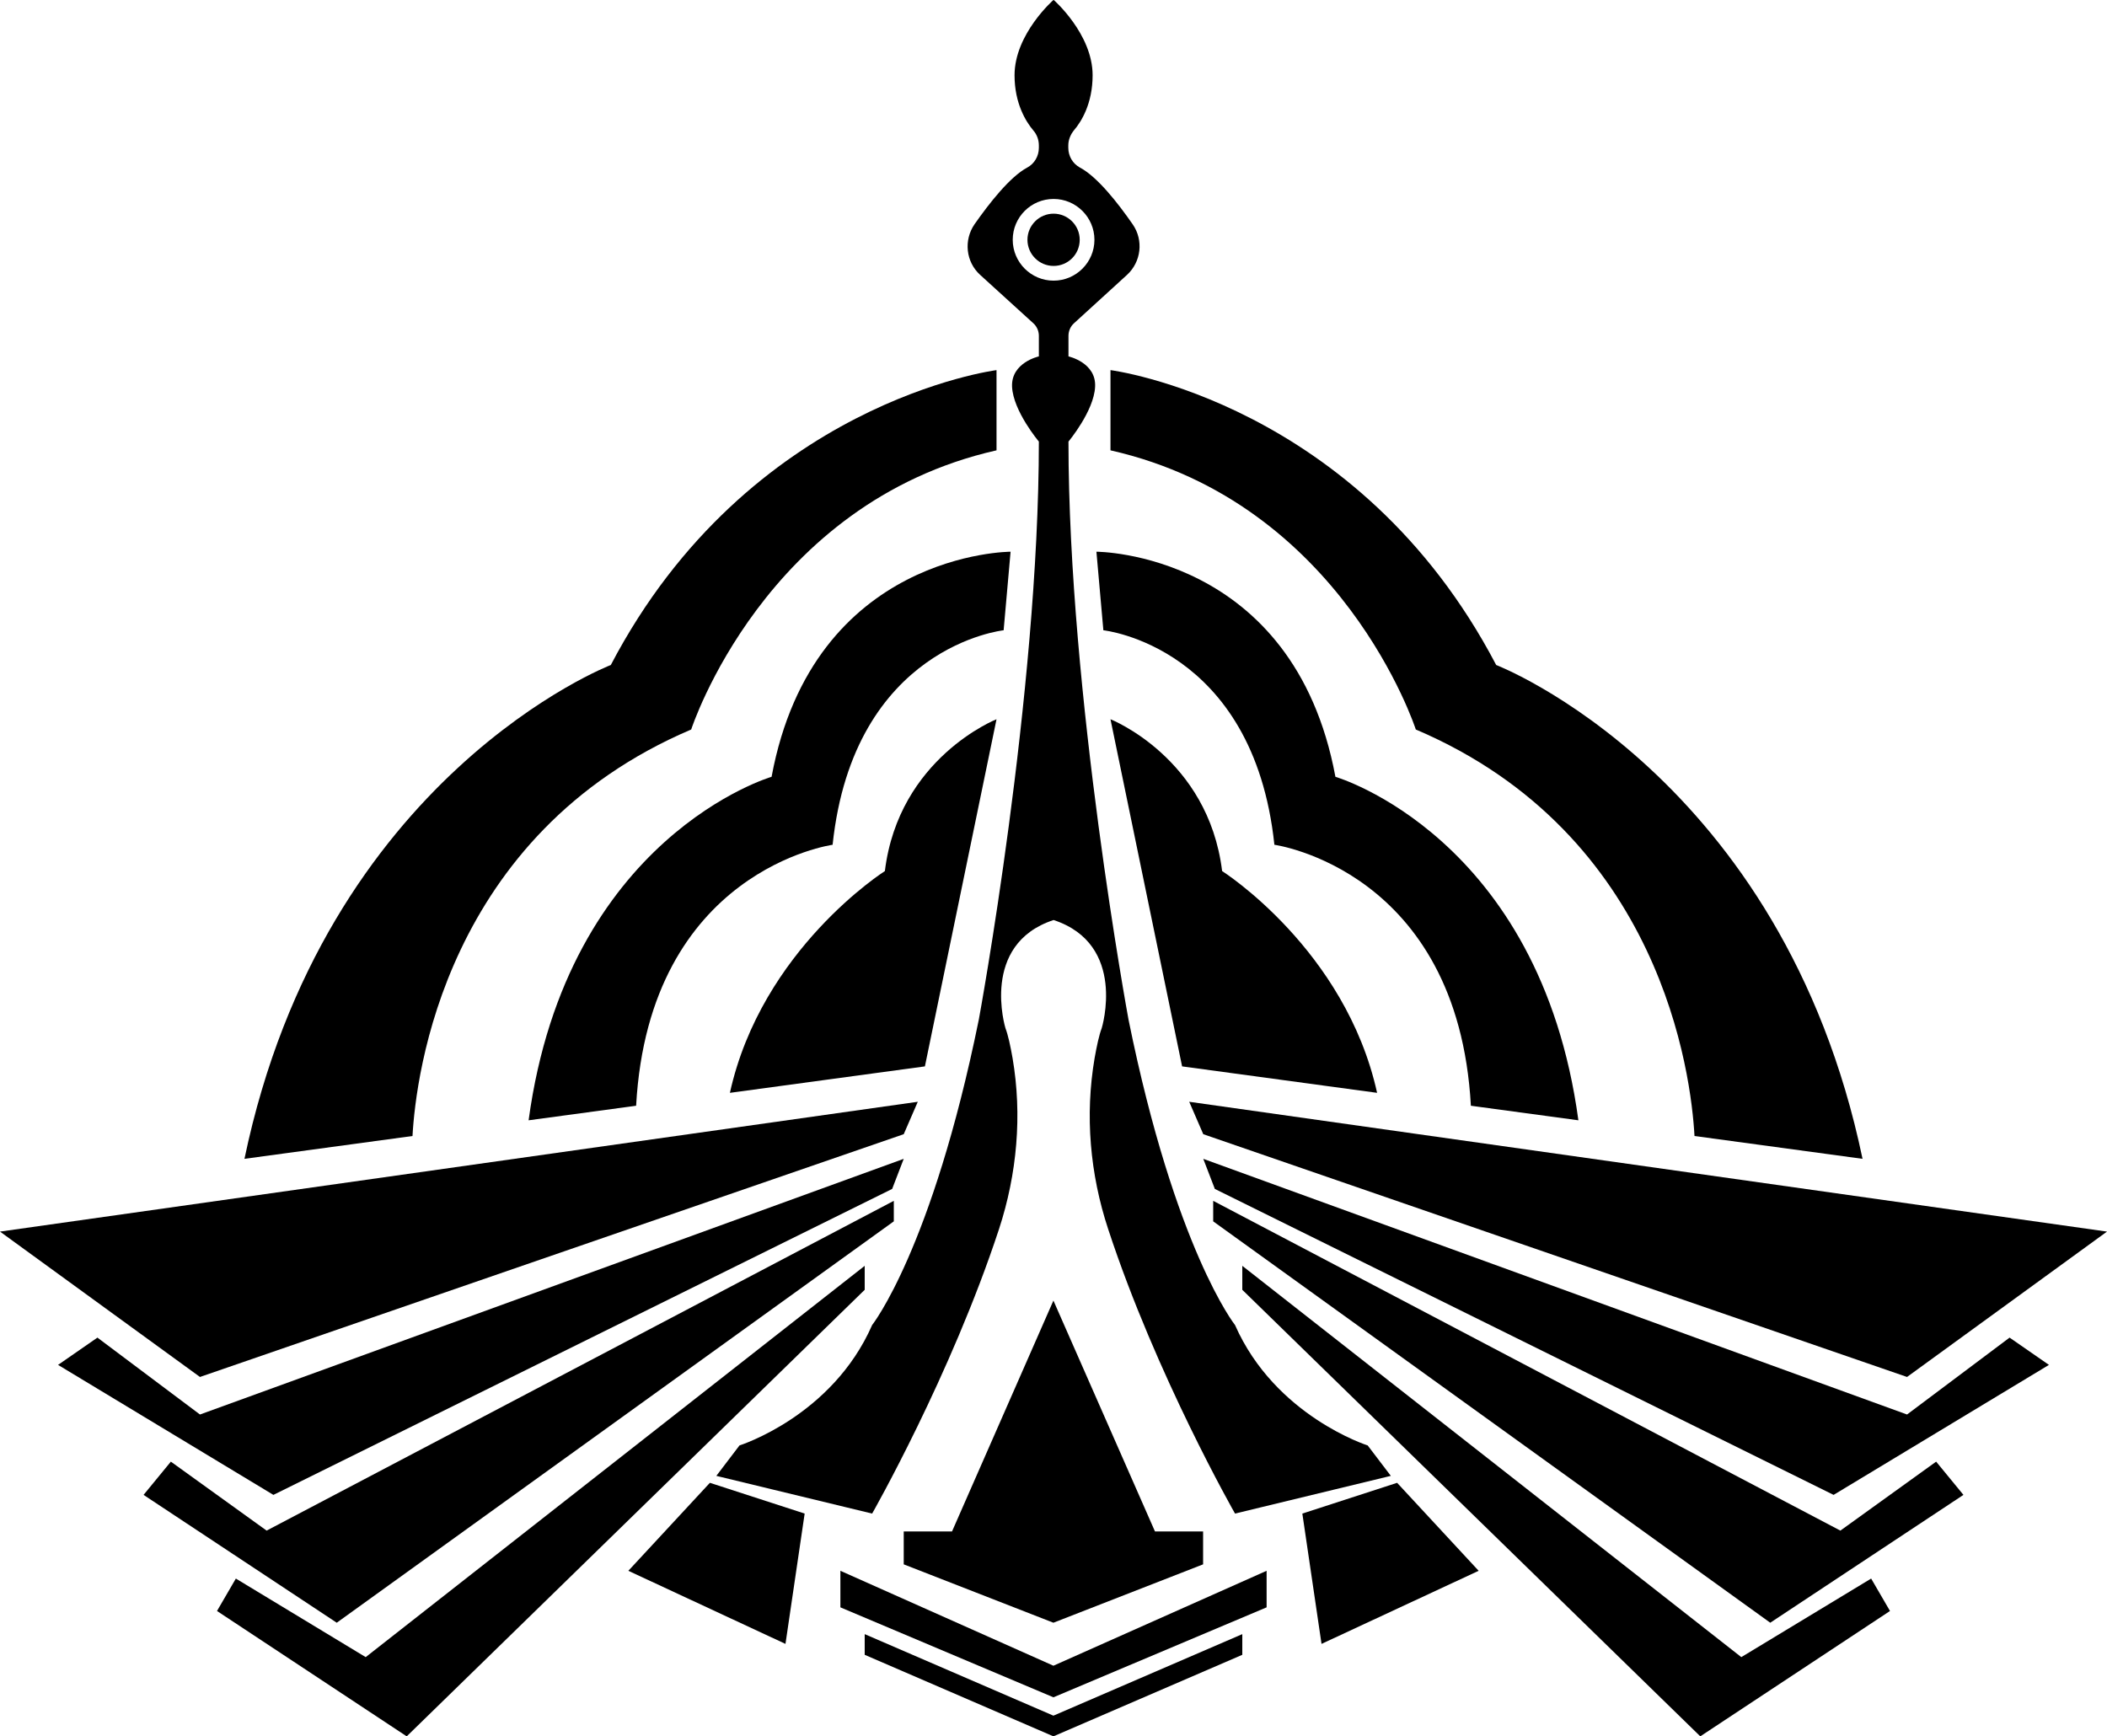
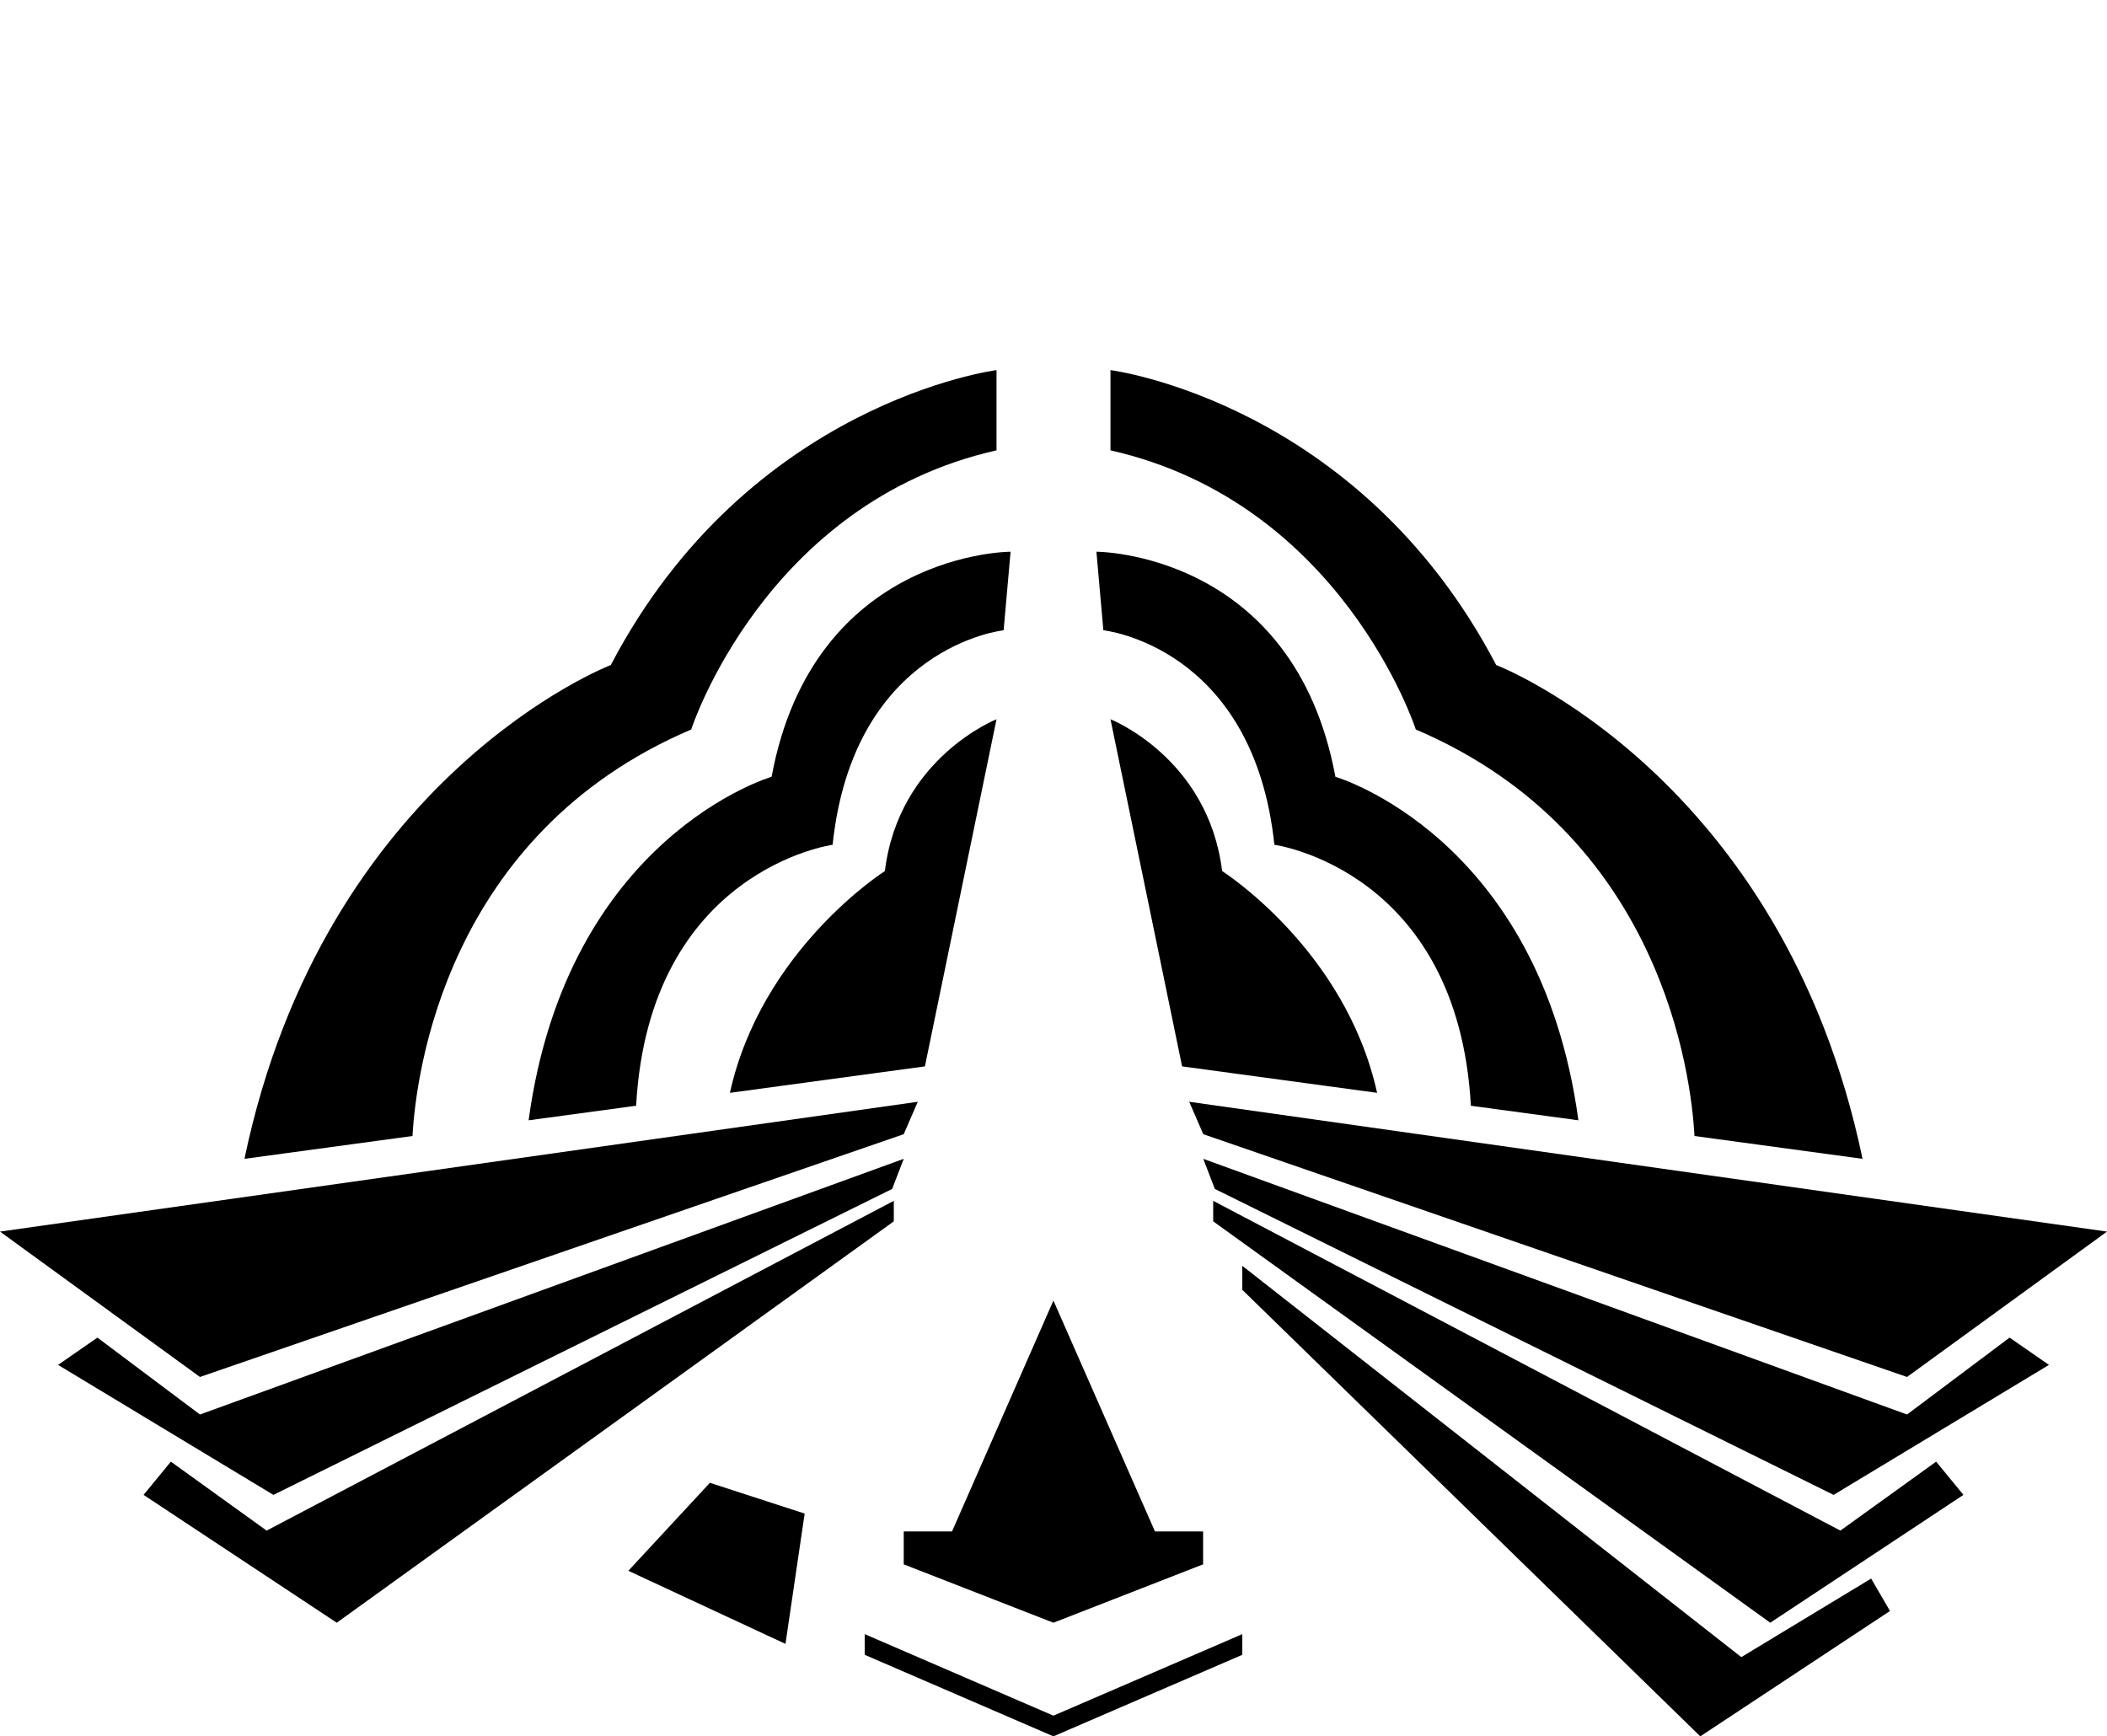
<svg xmlns="http://www.w3.org/2000/svg" id="Layer_2" data-name="Layer 2" viewBox="0 0 127.39 104.99">
  <defs>
    <style>
      .cls-1 {
        stroke-width: 0px;
      }
    </style>
  </defs>
  <g id="Layer_1-2" data-name="Layer 1">
    <g>
      <polygon class="cls-1" points="48.65 91.52 47.49 99.4 37.99 94.98 42.92 89.66 48.65 91.52" />
      <path class="cls-1" d="m61.1,33.36l-.42,4.75s-9.07.95-10.34,12.97c0,0-11.09,1.52-11.88,15.78l-6.5.88c2.33-17.17,14.69-20.77,14.69-20.77,2.53-13.61,14.45-13.61,14.45-13.61Z" />
      <path class="cls-1" d="m60.25,43.49l-4.33,20.99-11.79,1.6c1.92-8.69,9.37-13.41,9.37-13.41.84-6.85,6.75-9.18,6.75-9.18Z" />
      <path class="cls-1" d="m60.25,22.38v4.85c-14.03,3.17-18.46,16.88-18.46,16.88-14.88,6.34-16.65,20.92-16.85,24.58l-10.16,1.38c4.85-23.21,22.15-29.86,22.15-29.86,8.34-15.93,23.32-17.83,23.32-17.83Z" />
      <polygon class="cls-1" points="55.49 66.62 54.64 68.58 12.09 83.26 0 74.47 55.49 66.62" />
      <polygon class="cls-1" points="54.64 70.07 53.94 71.89 16.53 90.39 3.51 82.53 5.89 80.88 12.09 85.53 54.64 70.07" />
      <polygon class="cls-1" points="54.04 72.61 54.04 73.85 20.36 98.12 8.68 90.39 10.33 88.38 16.12 92.55 54.04 72.61" />
-       <polygon class="cls-1" points="52.28 76.54 52.28 77.99 24.59 104.99 13.12 97.41 14.26 95.45 22.11 100.2 52.28 76.54" />
      <polygon class="cls-1" points="72.74 92.6 72.74 94.59 63.69 98.12 54.64 94.59 54.64 92.6 57.56 92.6 63.69 78.64 69.83 92.6 72.74 92.6" />
-       <polygon class="cls-1" points="76.58 94.98 76.58 97.19 63.69 102.63 50.81 97.19 50.81 94.98 63.69 100.72 76.58 94.98" />
      <polygon class="cls-1" points="75.11 98.81 75.11 100.06 63.69 104.99 52.28 100.06 52.28 98.81 63.69 103.74 75.11 98.81" />
-       <path class="cls-1" d="m82.69,87.4s-5.59-1.77-8.02-7.28c0,0-3.62-4.56-6.44-18.47,0,0-3.63-19.65-3.63-34.95,0,0,1.54-1.84,1.61-3.31.08-1.47-1.61-1.84-1.61-1.84v-1.25c0-.28.12-.56.33-.75l3.21-2.93c.86-.79,1.01-2.1.34-3.06-.88-1.27-2.13-2.87-3.19-3.43-.44-.24-.7-.7-.7-1.19v-.15c0-.33.13-.65.34-.91.44-.51,1.13-1.61,1.13-3.33,0-2.5-2.36-4.56-2.36-4.56,0,0-2.36,2.06-2.36,4.56,0,1.72.7,2.82,1.13,3.33.22.25.34.57.34.91v.15c0,.5-.27.96-.7,1.19-1.05.56-2.3,2.16-3.19,3.43-.66.96-.53,2.27.34,3.06l3.22,2.93c.21.19.33.47.33.75v1.25s-1.69.37-1.62,1.84c.07,1.47,1.62,3.31,1.62,3.31,0,15.3-3.63,34.95-3.63,34.95-2.83,13.9-6.45,18.47-6.45,18.47-2.42,5.52-8.02,7.28-8.02,7.28l-1.4,1.84,9.42,2.28s4.76-8.35,7.67-17.2c1.09-3.33,1.41-6.89.82-10.34-.13-.74-.27-1.39-.43-1.81,0,0-1.56-5.07,2.91-6.54,4.47,1.47,2.91,6.54,2.91,6.54-.16.42-.3,1.08-.43,1.81-.59,3.46-.28,7.01.82,10.34,2.91,8.86,7.67,17.2,7.67,17.2l9.42-2.28-1.4-1.84ZM61.23,14.5c0-1.37,1.11-2.47,2.47-2.47s2.47,1.11,2.47,2.47-1.11,2.47-2.47,2.47-2.47-1.11-2.47-2.47Z" />
-       <polygon class="cls-1" points="78.74 91.52 79.9 99.4 89.4 94.98 84.47 89.66 78.74 91.52" />
      <path class="cls-1" d="m66.29,33.36l.42,4.75s9.07.95,10.34,12.97c0,0,11.09,1.52,11.88,15.78l6.5.88c-2.33-17.17-14.69-20.77-14.69-20.77-2.53-13.61-14.45-13.61-14.45-13.61Z" />
      <path class="cls-1" d="m67.14,43.49l4.33,20.99,11.79,1.6c-1.92-8.69-9.37-13.41-9.37-13.41-.84-6.85-6.75-9.18-6.75-9.18Z" />
      <path class="cls-1" d="m67.14,22.38v4.85c14.03,3.17,18.46,16.88,18.46,16.88,14.88,6.34,16.65,20.92,16.85,24.58l10.16,1.38c-4.85-23.21-22.15-29.86-22.15-29.86-8.34-15.93-23.32-17.83-23.32-17.83Z" />
-       <path class="cls-1" d="m65.28,14.5c0,.88-.71,1.58-1.58,1.58s-1.58-.71-1.58-1.58.71-1.58,1.58-1.58,1.58.71,1.58,1.58Z" />
      <polygon class="cls-1" points="71.9 66.62 72.75 68.58 115.3 83.26 127.39 74.47 71.9 66.62" />
      <polygon class="cls-1" points="72.75 70.07 73.45 71.89 110.86 90.39 123.88 82.53 121.5 80.88 115.3 85.53 72.75 70.07" />
      <polygon class="cls-1" points="73.35 72.61 73.35 73.85 107.03 98.12 118.71 90.39 117.06 88.38 111.27 92.55 73.35 72.61" />
      <polygon class="cls-1" points="75.11 76.54 75.11 77.99 102.8 104.99 114.27 97.41 113.13 95.45 105.28 100.2 75.11 76.54" />
    </g>
  </g>
</svg>